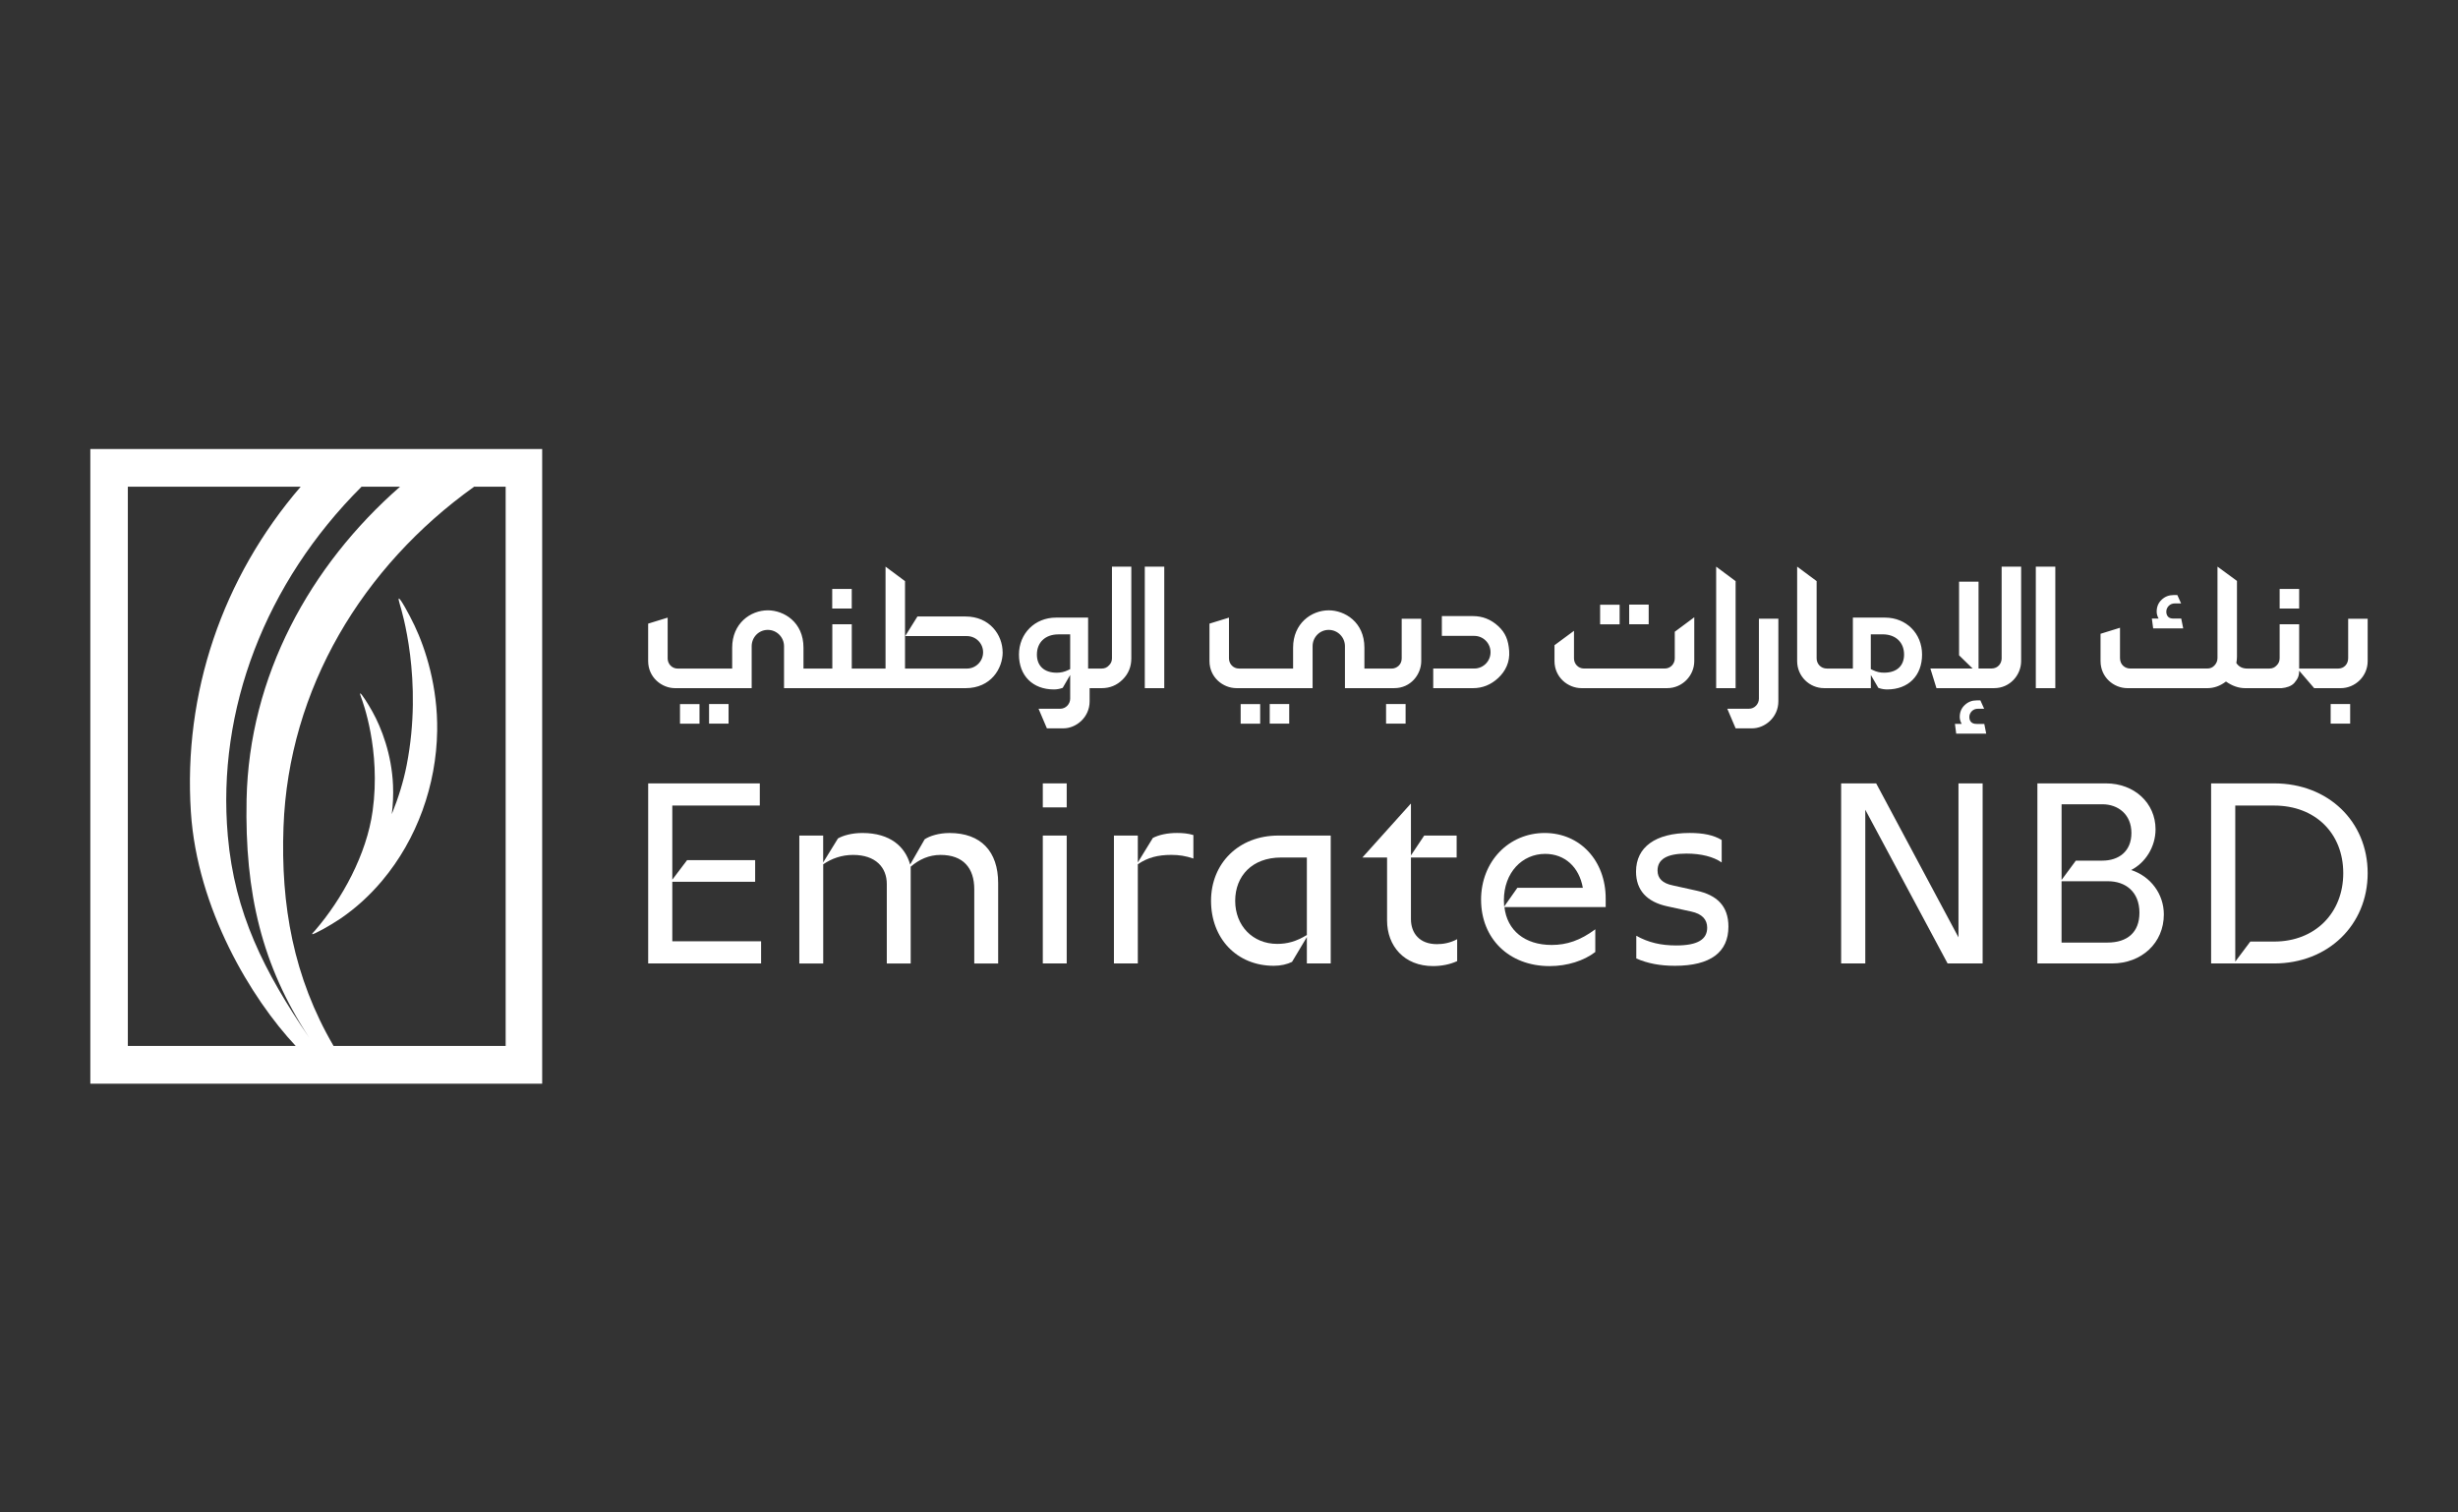
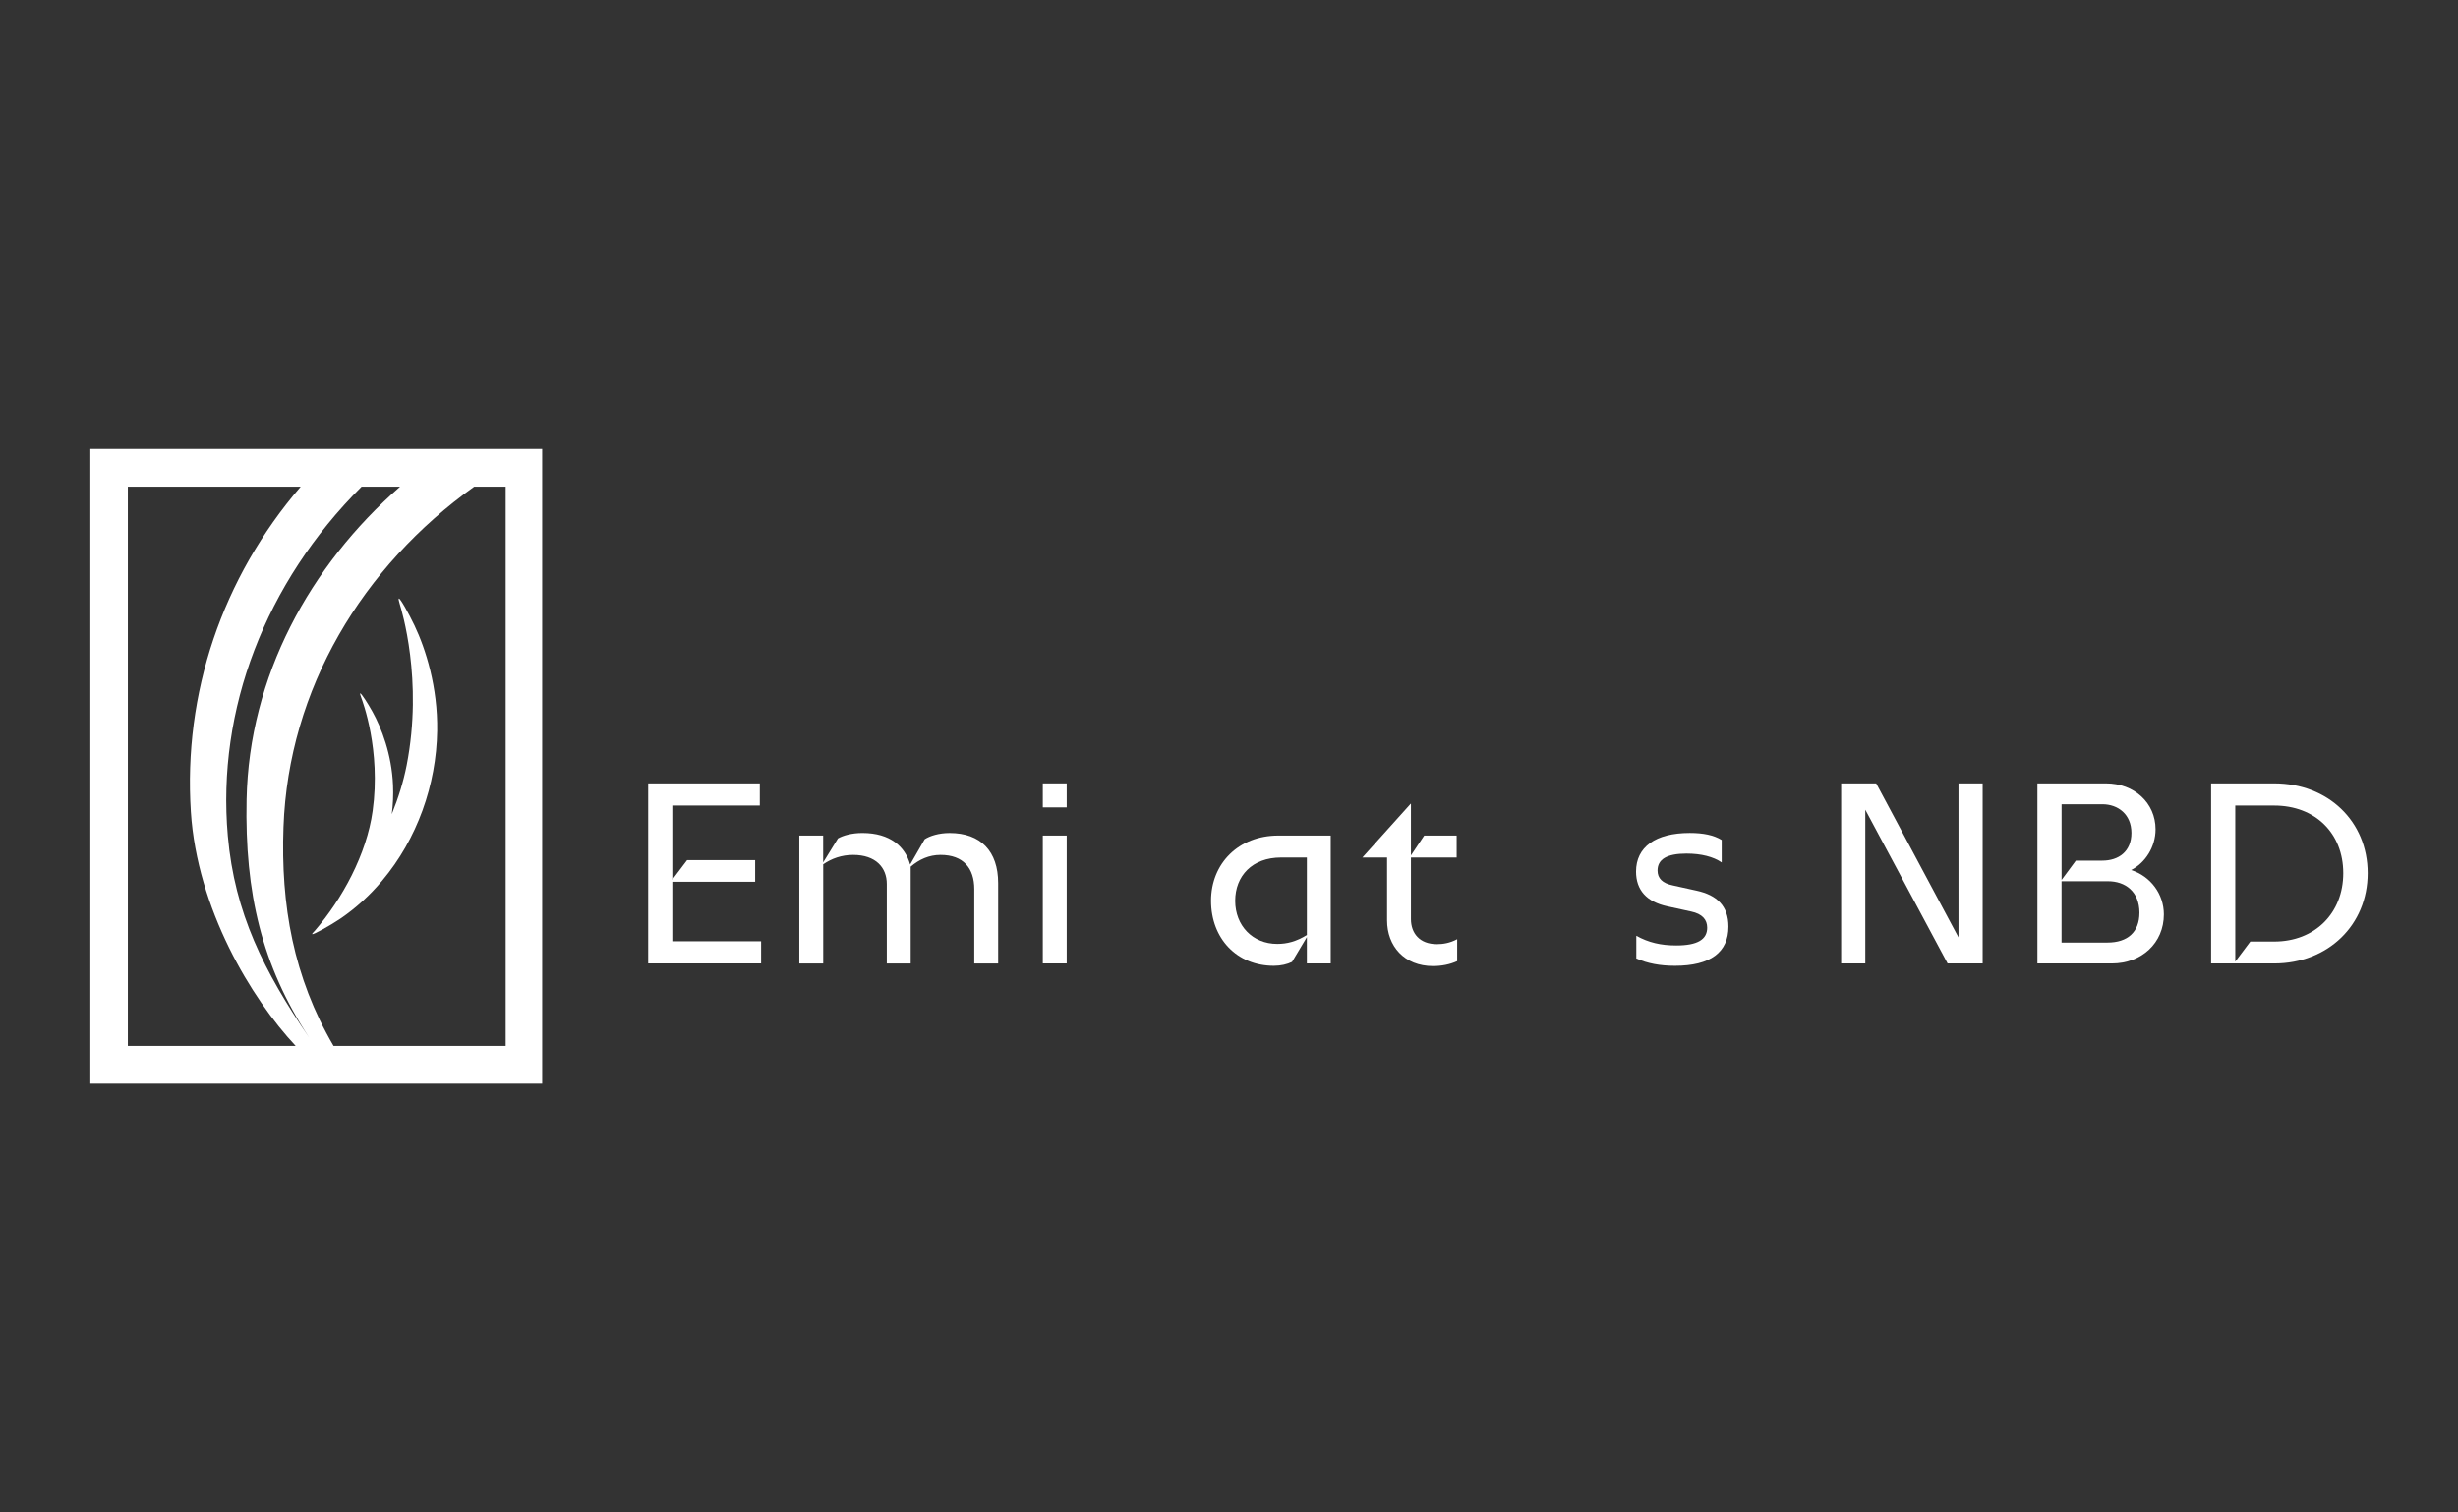
<svg xmlns="http://www.w3.org/2000/svg" width="104" height="64" viewBox="0 0 104 64" fill="none">
  <rect x="0" y="0" width="104" height="64" fill="#333333" stroke="none" />
  <path d="M3.822 19V45.857H22.94V19H3.822ZM13.075 43.899C11.169 41.098 9.927 38.643 9.639 35.37C9.166 30.029 11.228 24.654 15.298 20.595H16.927C13.107 23.936 10.539 28.621 10.433 33.83C10.352 37.803 11.082 40.855 13.075 43.898V43.899ZM5.409 20.595H12.722C9.397 24.46 7.751 29.343 8.076 34.356C8.342 38.455 10.625 42.248 12.512 44.261H5.409V20.595ZM21.395 44.261H14.114C12.414 41.35 11.875 38.295 11.995 34.998C12.206 29.145 15.344 23.964 20.061 20.596H21.395V44.261Z" fill="white" />
  <path d="M16.876 25.327C16.853 25.338 16.876 25.438 16.92 25.584C16.982 25.789 17.912 28.771 17.206 32.381C17.07 33.076 16.853 33.772 16.576 34.453C16.629 34.046 16.646 33.634 16.629 33.224C16.573 31.917 16.14 30.802 15.76 30.118C15.564 29.764 15.277 29.319 15.241 29.341C15.225 29.35 15.246 29.42 15.284 29.521C15.336 29.663 16.123 31.731 15.767 34.312C15.514 36.153 14.477 38.044 13.325 39.379C13.255 39.46 13.195 39.509 13.21 39.527C13.237 39.57 13.977 39.163 14.41 38.868C15.072 38.416 15.659 37.874 16.172 37.263C17.65 35.503 18.463 33.218 18.497 30.922C18.525 29.072 18.011 27.463 17.537 26.466C17.292 25.951 16.927 25.301 16.877 25.328L16.876 25.327Z" fill="white" />
  <path d="M27.425 33.149H32.148V34.088H28.446V37.224L29.072 36.396H31.951V37.312H28.446V39.83H32.203V40.769H27.425V33.15V33.149Z" fill="white" />
  <path d="M33.818 35.358H34.829V36.495L35.455 35.479C35.664 35.358 36.037 35.248 36.487 35.248C37.674 35.248 38.3 35.833 38.509 36.584L39.124 35.514C39.344 35.37 39.727 35.249 40.178 35.249C41.497 35.249 42.233 36.022 42.233 37.369V40.77H41.222V37.623C41.222 36.74 40.761 36.176 39.795 36.176C39.311 36.176 38.894 36.364 38.532 36.674V40.771H37.521V37.402C37.521 36.717 37.06 36.176 36.094 36.176C35.61 36.176 35.182 36.331 34.831 36.574V40.771H33.82V35.36L33.818 35.358Z" fill="white" />
  <path d="M45.133 33.149H44.122V34.165H45.133V33.149Z" fill="white" />
  <path d="M45.133 35.357H44.122V40.768H45.133V35.357Z" fill="white" />
-   <path d="M47.132 35.357H48.142V36.495L48.779 35.457C49.043 35.324 49.394 35.247 49.801 35.247C50.042 35.247 50.274 35.269 50.493 35.335V36.329C50.164 36.218 49.889 36.175 49.559 36.175C48.999 36.175 48.559 36.285 48.142 36.572V40.769H47.131V35.358L47.132 35.357Z" fill="white" />
  <path d="M51.24 38.118C51.24 36.539 52.404 35.357 54.085 35.357H56.304V40.768H55.294V39.653L54.667 40.702C54.47 40.802 54.195 40.868 53.898 40.868C52.327 40.868 51.24 39.709 51.24 38.118ZM54.042 39.941C54.459 39.941 54.843 39.841 55.294 39.565V36.286H54.206C52.975 36.286 52.262 37.071 52.262 38.119C52.262 39.167 52.998 39.941 54.042 39.941Z" fill="white" />
  <path d="M58.688 38.946V36.285H57.644L59.687 34.011H59.698V36.197L60.259 35.357H61.632V36.285H59.698V38.891C59.698 39.488 60.061 39.952 60.797 39.952C61.049 39.952 61.346 39.907 61.654 39.742V40.67C61.346 40.813 60.983 40.88 60.632 40.88C59.413 40.88 58.688 40.029 58.688 38.947V38.946Z" fill="white" />
-   <path d="M62.665 38.075C62.665 36.44 63.851 35.248 65.356 35.248C66.861 35.248 67.938 36.429 67.938 38.02V38.384H63.654C63.764 39.367 64.511 39.986 65.653 39.986C66.29 39.986 66.861 39.798 67.498 39.323V40.284C67.026 40.648 66.323 40.881 65.565 40.881C63.841 40.881 62.666 39.71 62.666 38.075L62.665 38.075ZM63.642 38.362L64.202 37.567H66.971C66.817 36.694 66.212 36.132 65.377 36.132C64.411 36.132 63.631 36.916 63.631 38.098L63.642 38.363V38.362Z" fill="white" />
  <path d="M69.233 40.559V39.598C69.749 39.885 70.277 40.007 70.925 40.007C71.825 40.007 72.232 39.753 72.232 39.256C72.232 38.914 72.023 38.67 71.551 38.571L70.54 38.35C69.672 38.162 69.222 37.664 69.222 36.881C69.222 35.843 70.046 35.247 71.495 35.247C72.056 35.247 72.506 35.335 72.846 35.545V36.495C72.495 36.253 71.978 36.12 71.352 36.12C70.528 36.12 70.132 36.362 70.132 36.837C70.132 37.168 70.341 37.378 70.781 37.467L71.78 37.688C72.648 37.876 73.131 38.339 73.131 39.211C73.131 40.293 72.373 40.868 70.868 40.868C70.231 40.868 69.715 40.768 69.232 40.558L69.233 40.559Z" fill="white" />
  <path d="M78.922 34.264V40.769H77.9V33.15H79.383L82.865 39.665V33.15H83.887V40.769H82.404L78.922 34.264Z" fill="white" />
  <path d="M86.205 33.149H89.105C90.302 33.149 91.203 33.977 91.203 35.093C91.203 35.844 90.763 36.517 90.17 36.815C90.994 37.08 91.554 37.831 91.554 38.693C91.554 39.907 90.609 40.769 89.357 40.769H86.204V33.15L86.205 33.149ZM87.831 36.418H88.951C89.643 36.418 90.182 36.031 90.182 35.248C90.182 34.464 89.622 34.033 88.951 34.033H87.227V37.235L87.831 36.418ZM90.522 38.627C90.522 37.721 89.918 37.29 89.193 37.29H87.226V39.885H89.17C90.016 39.885 90.521 39.444 90.521 38.627H90.522Z" fill="white" />
  <path d="M93.554 33.149H96.223C98.508 33.149 100.178 34.762 100.178 36.948C100.178 39.134 98.508 40.769 96.223 40.769H93.554V33.15V33.149ZM95.213 39.842H96.223C97.948 39.842 99.145 38.638 99.145 36.948C99.145 35.258 97.959 34.088 96.223 34.088H94.576V40.691L95.213 39.841V39.842Z" fill="white" />
-   <path d="M60.134 26.181V27.973C60.134 28.538 59.69 29.119 58.994 29.119H56.906V27.345C56.906 26.963 56.598 26.654 56.218 26.654C55.838 26.654 55.537 26.964 55.537 27.345V29.119H52.315C51.746 29.119 51.174 28.663 51.174 27.973V26.389L51.999 26.135V27.864C51.999 28.084 52.172 28.29 52.424 28.29H54.712V27.405C54.712 26.377 55.488 25.826 56.22 25.826C56.893 25.826 57.729 26.318 57.729 27.405V28.291H58.884C59.096 28.291 59.307 28.124 59.307 27.865V26.182H60.132L60.134 26.181ZM63.854 27.539C63.819 27.086 63.7 26.779 63.392 26.495C63.085 26.211 62.727 26.07 62.321 26.07H61.006V26.908H62.321C62.332 26.908 62.342 26.908 62.352 26.908C62.361 26.908 62.37 26.908 62.379 26.908C62.759 26.908 63.066 27.218 63.066 27.599C63.066 27.98 62.758 28.289 62.379 28.289C62.368 28.289 62.358 28.289 62.346 28.289C62.337 28.289 62.33 28.289 62.321 28.289H60.641V29.12H62.321C62.727 29.12 63.084 28.976 63.392 28.688C63.7 28.4 63.891 28.015 63.854 27.539ZM59.472 29.79H58.646V30.62H59.472V29.79ZM54.548 29.79H53.723V30.62H54.548V29.79ZM53.319 29.793H52.493V30.623H53.319V29.793ZM79.755 26.134H78.397V28.29H77.297C77.039 28.29 76.863 28.088 76.863 27.86V24.59L76.039 23.977V27.973C76.039 28.62 76.563 29.119 77.179 29.119H79.157V28.562L79.472 29.105L79.506 29.118C79.61 29.154 79.73 29.174 79.846 29.174C80.744 29.174 81.324 28.595 81.324 27.698C81.324 26.801 80.65 26.134 79.756 26.134H79.755ZM79.725 28.465C79.549 28.465 79.4 28.432 79.242 28.355L79.155 28.314V26.842H79.653C80.206 26.842 80.563 27.178 80.563 27.697C80.563 28.178 80.25 28.464 79.725 28.464V28.465ZM73.435 29.119H72.612V23.978L73.435 24.591V29.119ZM70.862 26.732L71.686 26.12V27.973C71.686 28.602 71.168 29.119 70.546 29.119H66.912C66.344 29.119 65.772 28.663 65.772 27.973V27.302L66.597 26.693V27.863C66.597 28.083 66.77 28.289 67.021 28.289H70.436C70.692 28.289 70.861 28.08 70.861 27.861V26.732H70.862ZM74.42 26.181H75.244V29.674C75.244 30.365 74.665 30.82 74.134 30.82H73.436L73.083 29.991H73.996C74.245 29.991 74.421 29.784 74.421 29.564V26.181H74.42ZM83.957 30.632L84.039 31.046H82.769L82.715 30.632H83.001C82.946 30.536 82.918 30.438 82.918 30.339C82.918 30.133 82.99 29.963 83.133 29.831C83.272 29.701 83.437 29.637 83.627 29.637H83.792L83.951 29.991H83.688C83.581 29.991 83.494 30.027 83.427 30.096C83.359 30.166 83.325 30.248 83.325 30.34C83.325 30.432 83.35 30.499 83.399 30.553C83.449 30.606 83.527 30.633 83.633 30.633H83.957L83.957 30.632ZM84.692 23.978H85.516V27.973C85.516 28.564 85.043 29.119 84.376 29.119H81.933L81.676 28.289H83.464L82.89 27.73V24.613H83.714V28.288H84.261C84.545 28.288 84.691 28.061 84.691 27.863V23.977L84.692 23.978ZM86.962 29.12H86.137V23.978H86.962V29.12ZM69.757 26.415H68.932V25.585H69.757V26.415ZM68.528 26.42H67.702V25.59H68.528V26.42ZM100.178 26.181V27.974C100.178 28.63 99.638 29.12 99.038 29.12H97.915L97.279 28.38C97.279 28.63 97.206 28.735 97.076 28.896C96.949 29.039 96.741 29.101 96.537 29.12H94.996C94.72 29.12 94.448 29.026 94.182 28.839C93.937 29.026 93.675 29.12 93.394 29.12H90.016C89.432 29.12 88.876 28.66 88.876 27.974V26.819L89.699 26.564V27.847C89.699 28.131 89.913 28.289 90.133 28.289H93.391C93.515 28.289 93.617 28.246 93.697 28.158C93.778 28.071 93.824 27.967 93.824 27.846V23.977L94.648 24.582V27.787C94.648 27.871 94.639 27.961 94.621 28.055C94.724 28.212 94.877 28.29 95.082 28.29H96.02C96.145 28.29 96.247 28.246 96.327 28.156C96.411 28.076 96.454 27.973 96.454 27.848V26.416H97.279V28.291H98.926C99.174 28.291 99.353 28.108 99.353 27.849V26.182H100.178V26.181ZM91.103 26.59H92.373L92.29 26.176H91.966C91.859 26.176 91.782 26.149 91.732 26.096C91.683 26.042 91.658 25.971 91.658 25.883C91.658 25.794 91.692 25.71 91.759 25.639C91.827 25.57 91.914 25.534 92.02 25.534H92.284L92.125 25.18H91.96C91.77 25.18 91.604 25.244 91.465 25.373C91.322 25.506 91.251 25.675 91.251 25.882C91.251 25.981 91.279 26.079 91.333 26.175H91.047L91.102 26.589L91.103 26.59ZM97.279 24.921H96.454V25.751H97.279V24.921ZM99.437 29.79H98.612V30.62H99.437V29.79ZM47.048 23.978V27.861C47.048 27.982 47.001 28.08 46.921 28.156C46.841 28.246 46.739 28.29 46.614 28.29H46.039V26.134H44.681C43.787 26.134 43.113 26.807 43.113 27.698C43.113 28.59 43.693 29.174 44.591 29.174C44.707 29.174 44.827 29.154 44.931 29.118L44.965 29.105L45.28 28.562V29.119V29.564C45.28 29.784 45.104 29.991 44.855 29.991H43.942L44.295 30.82H44.993C45.524 30.82 46.103 30.365 46.103 29.674V29.12H46.612C46.959 29.12 47.255 28.999 47.5 28.755C47.745 28.512 47.867 28.213 47.867 27.86V23.979H47.046L47.048 23.978ZM45.28 28.314L45.193 28.356C45.035 28.432 44.886 28.466 44.71 28.466C44.185 28.466 43.872 28.18 43.872 27.699C43.872 27.18 44.23 26.844 44.782 26.844H45.28V28.315V28.314ZM42.424 27.602C42.424 28.279 41.935 29.12 40.853 29.12H33.173V27.346C33.173 26.964 32.865 26.654 32.485 26.654C32.105 26.654 31.804 26.964 31.804 27.346V29.12H28.564C27.995 29.12 27.424 28.662 27.424 27.973V26.389L28.249 26.135V27.864C28.249 28.084 28.422 28.291 28.673 28.291H30.979V27.405C30.979 26.377 31.755 25.826 32.487 25.826C33.16 25.826 33.996 26.318 33.996 27.405V28.291H35.216V26.416H36.039V28.291C36.039 28.291 36.68 28.291 37.468 28.291V23.978L38.292 24.591V28.291H40.909C41.289 28.291 41.596 27.982 41.596 27.601C41.596 27.22 41.288 26.916 40.909 26.916H38.3L38.818 26.087H40.851C41.874 26.087 42.422 26.867 42.422 27.603L42.424 27.602ZM49.261 29.12H48.437V23.978H49.261V29.12ZM36.038 25.751H35.212V24.921H36.038V25.751ZM30.826 30.62H30.001V29.79H30.826V30.62ZM29.597 30.623H28.771V29.793H29.597V30.623Z" fill="white" />
</svg>